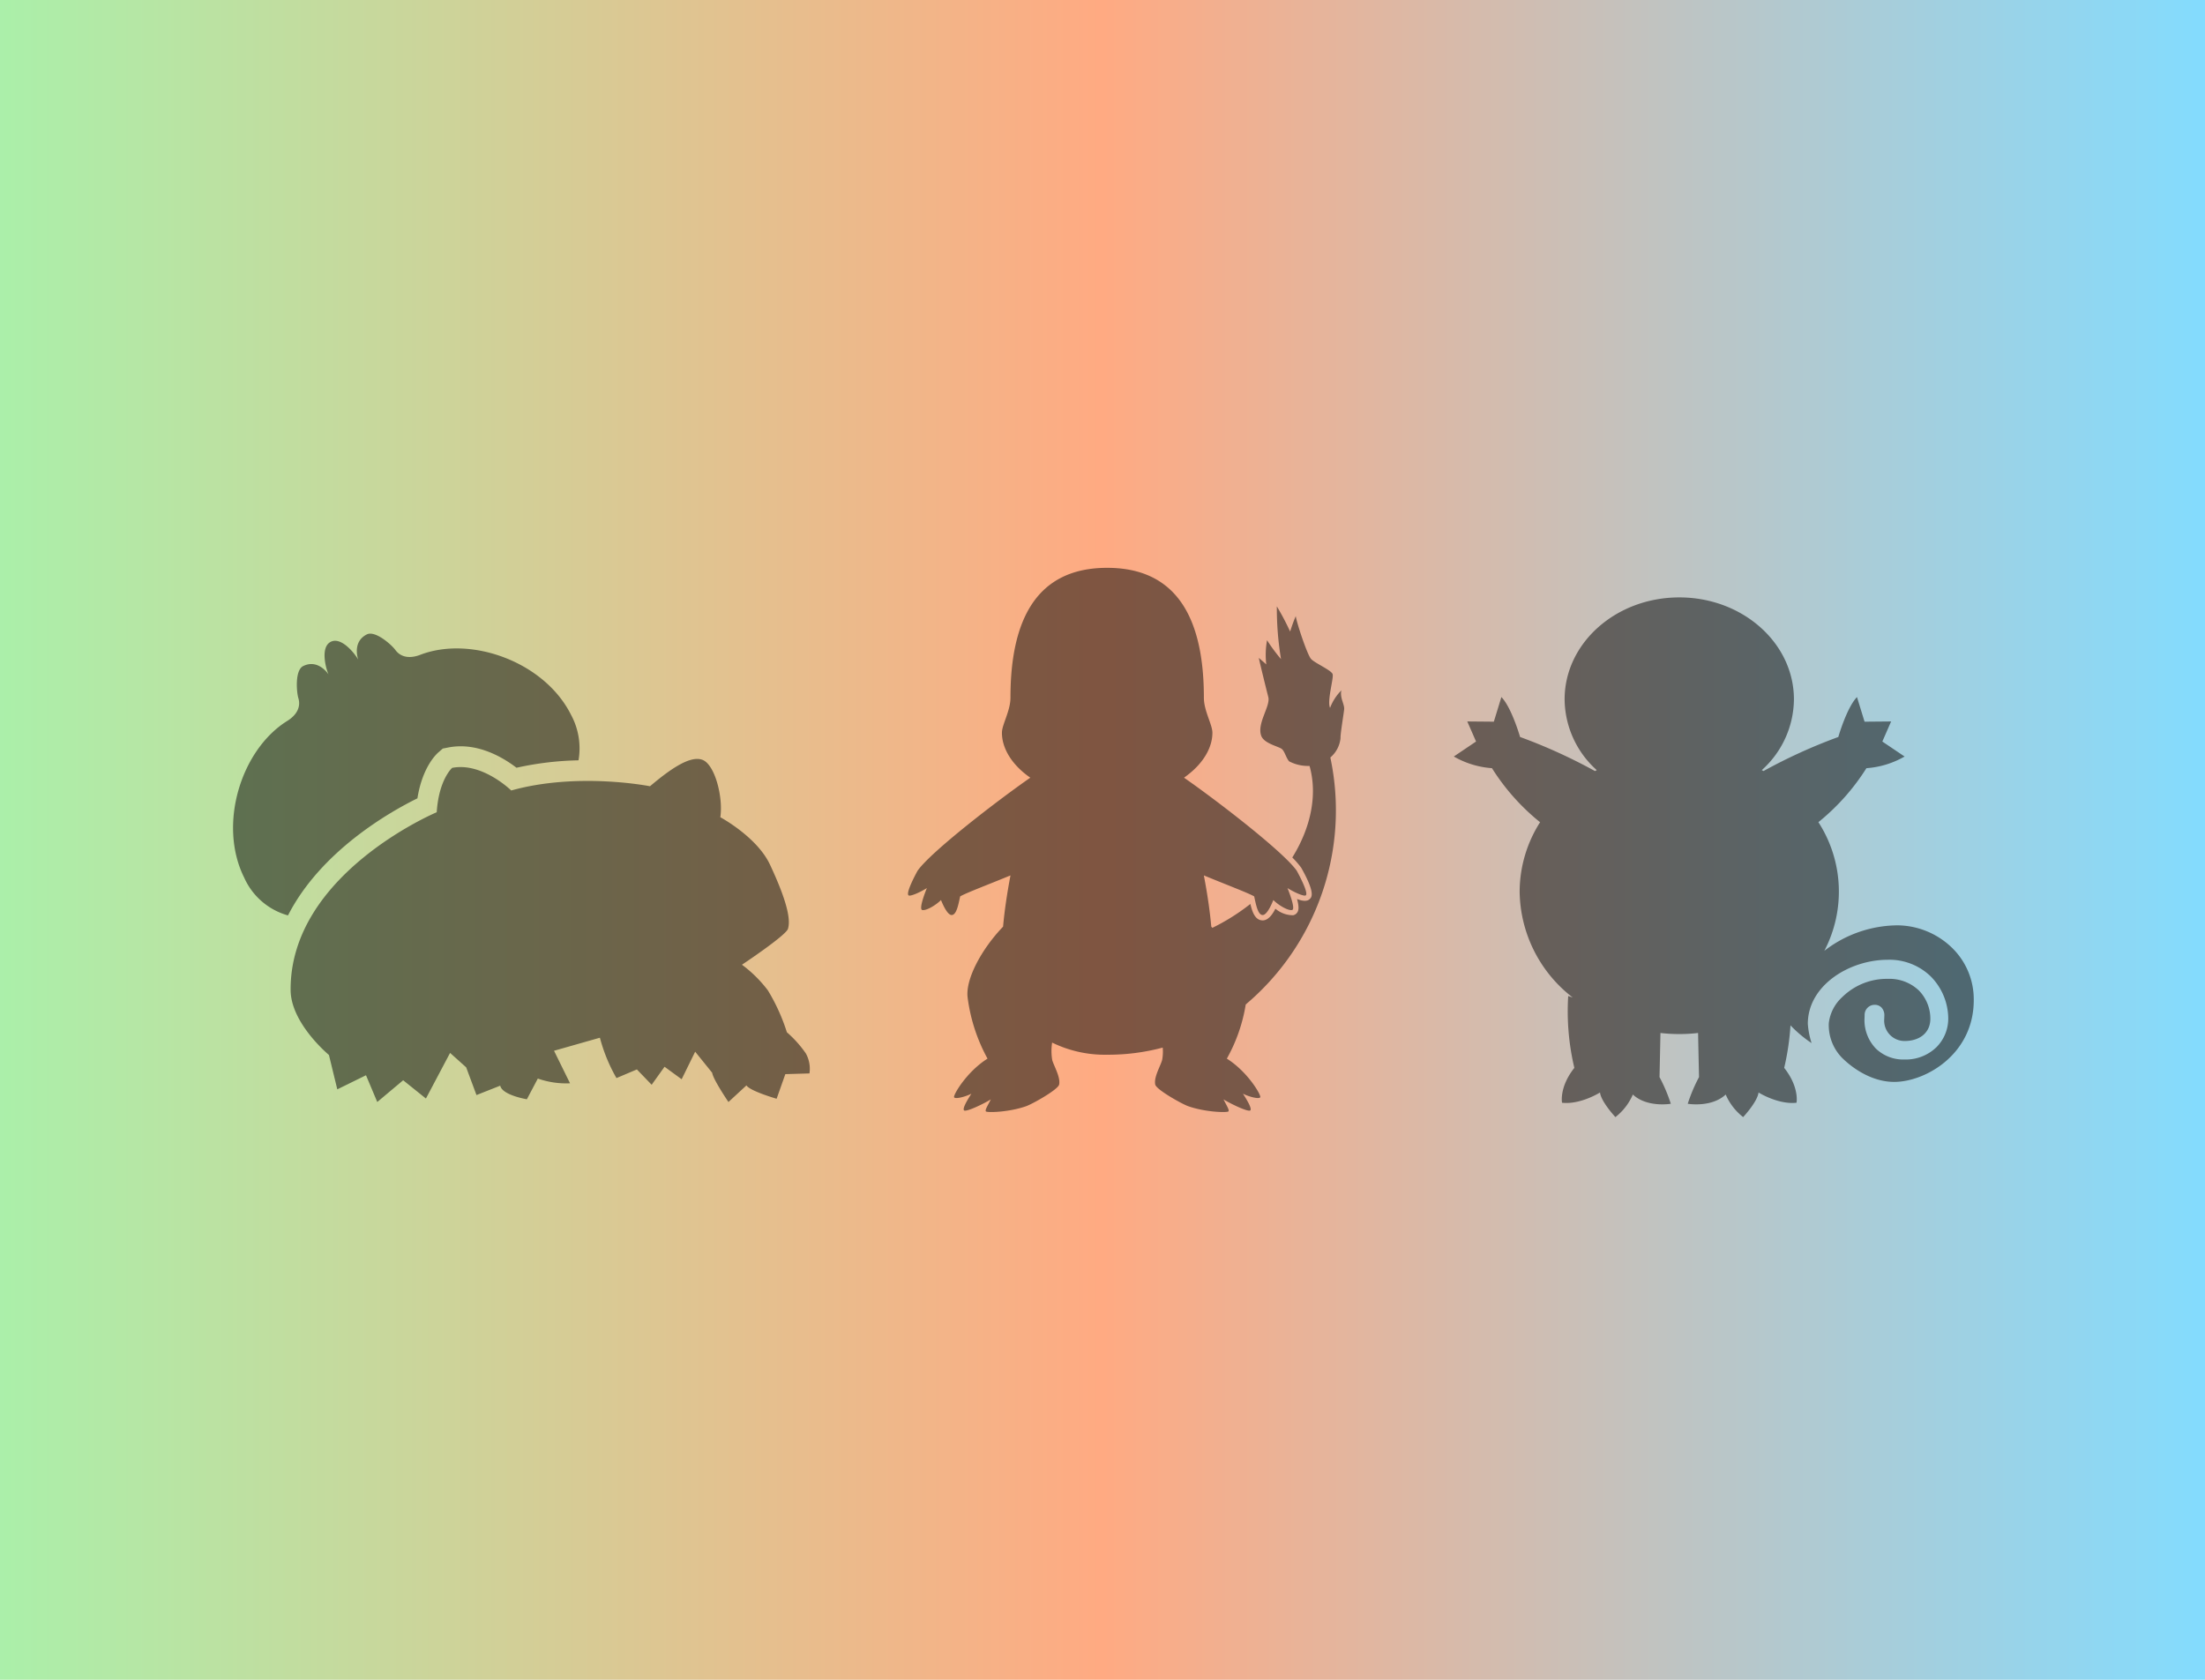
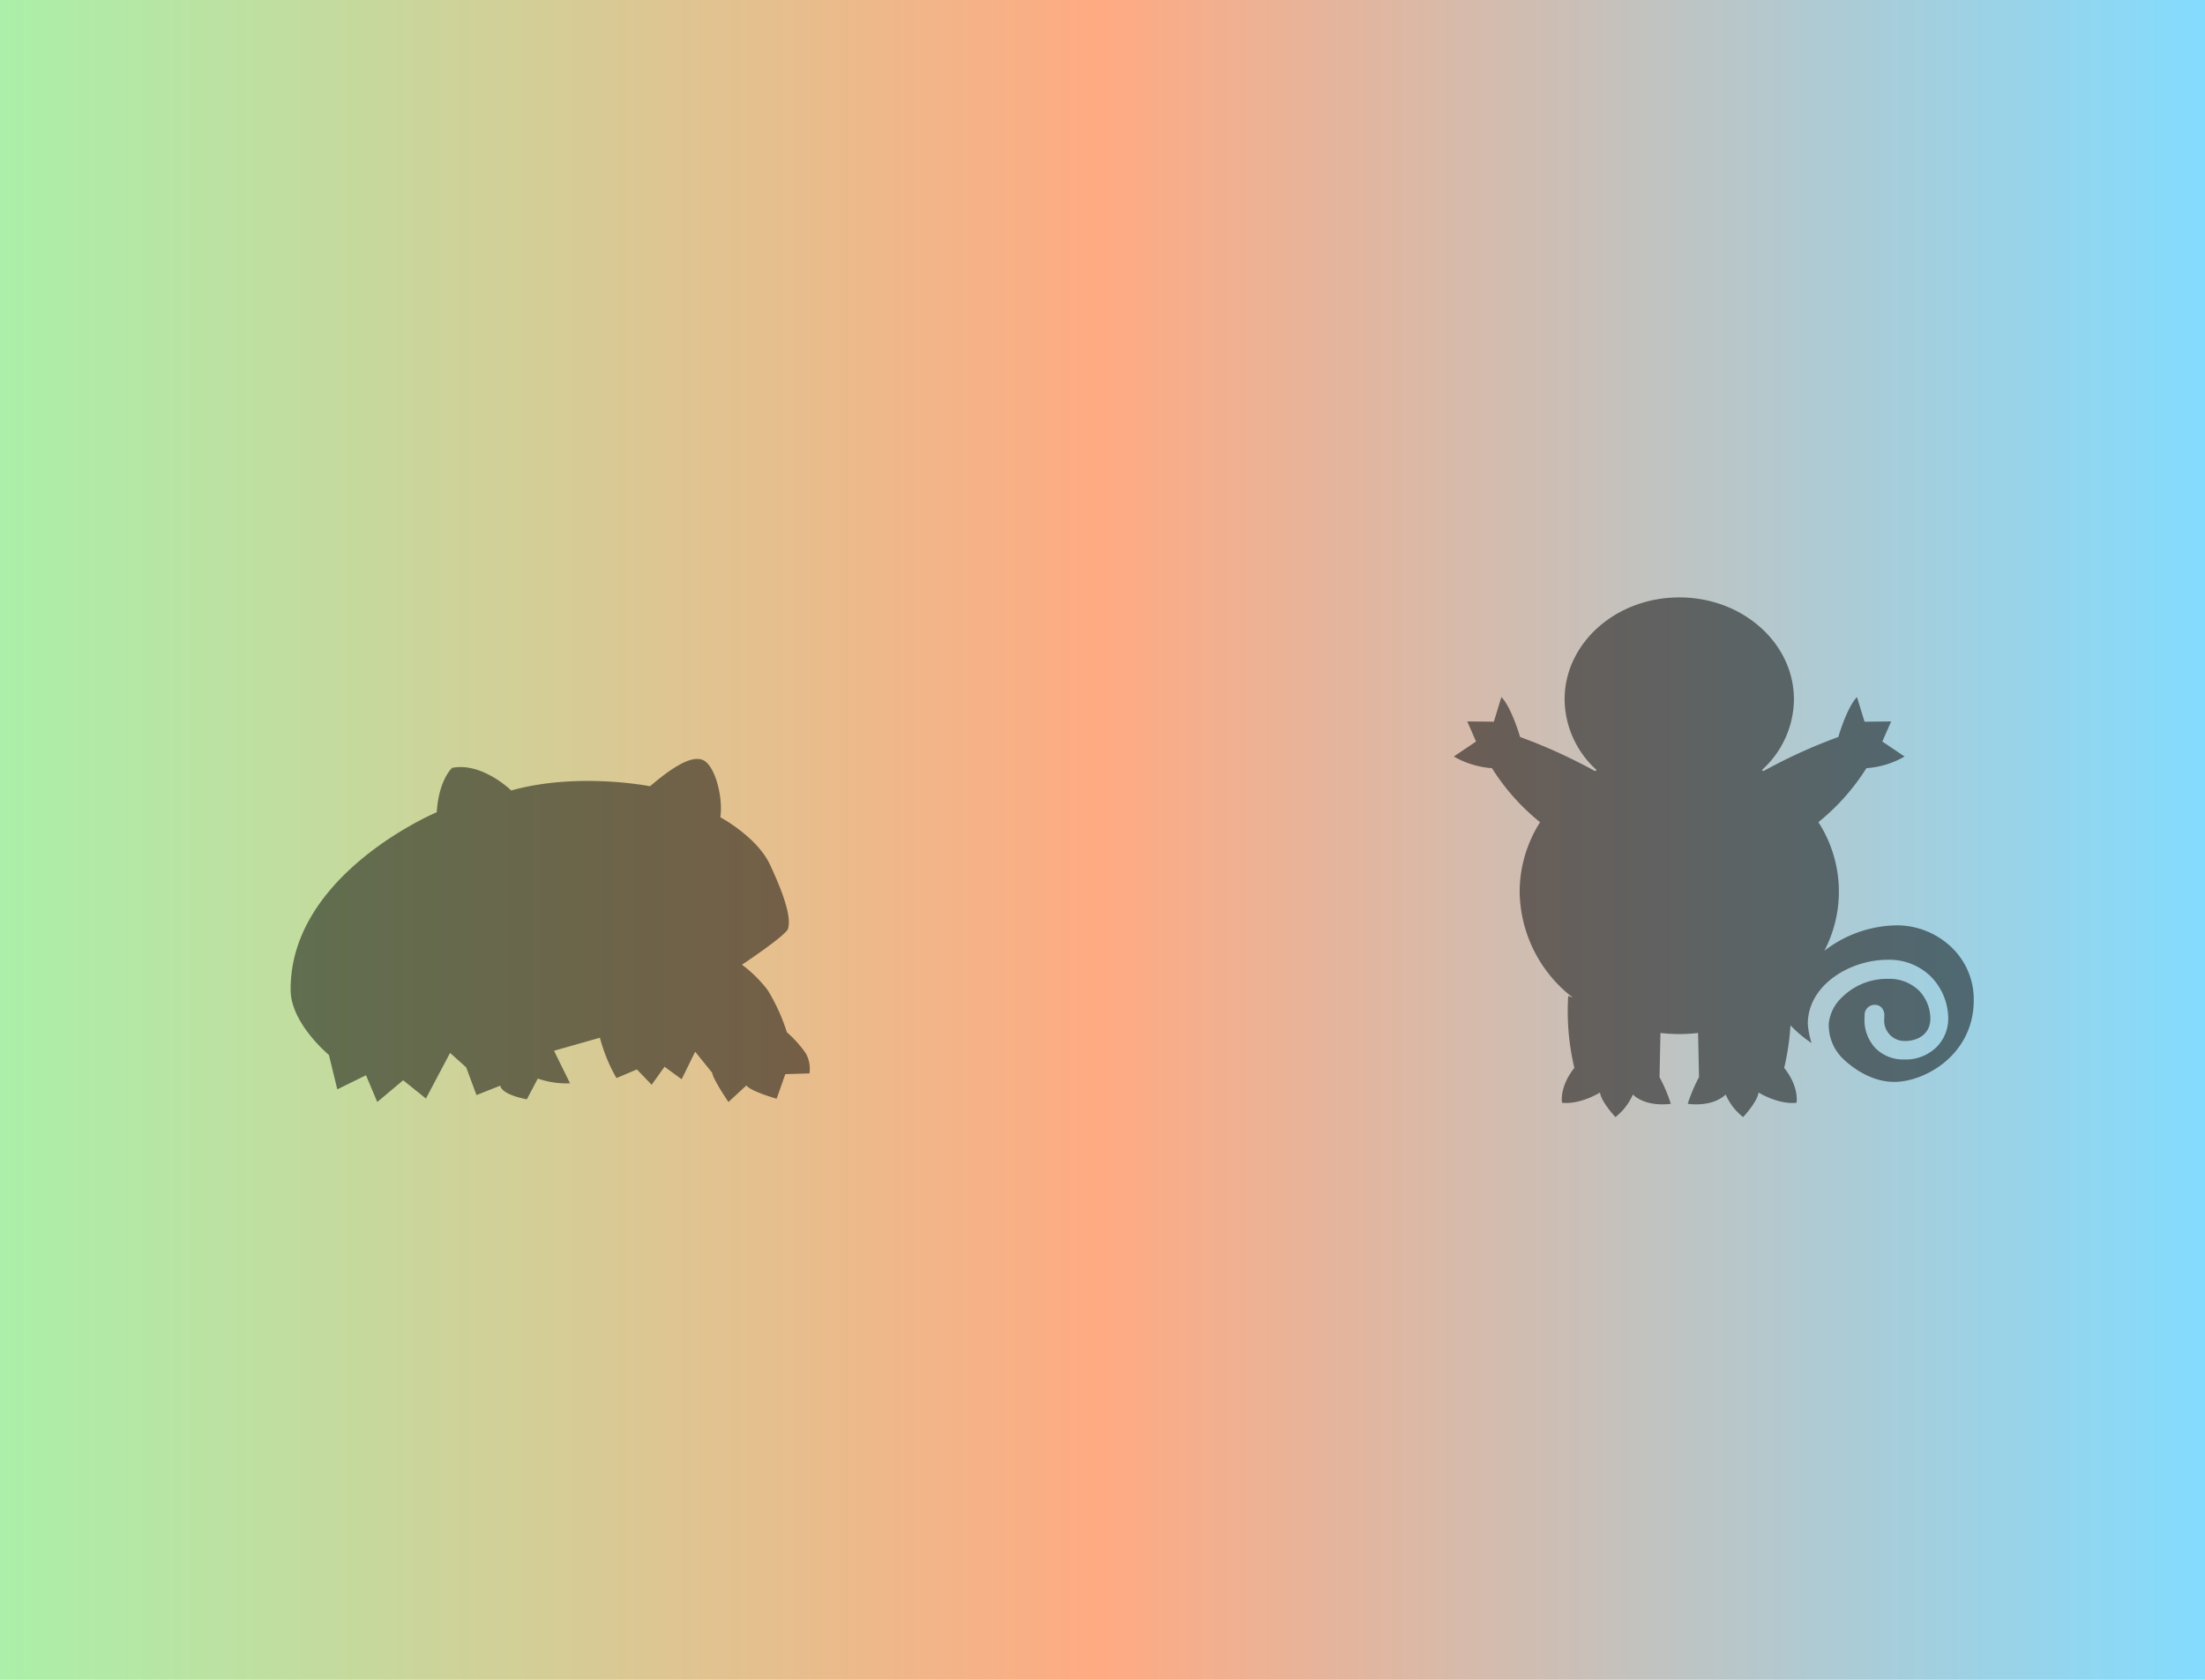
<svg xmlns="http://www.w3.org/2000/svg" width="336" height="256" viewBox="0 0 336 256">
  <defs>
    <linearGradient id="a" y1="0.5" x2="1" y2="0.5" gradientUnits="objectBoundingBox">
      <stop offset="0" stop-color="#aaf0aa" />
      <stop offset="0.5" stop-color="#ffaa82" />
      <stop offset="1" stop-color="#82dcff" />
    </linearGradient>
  </defs>
  <rect width="336" height="256" transform="translate(0)" fill="url(#a)" />
  <path d="M122.789,160.532a17.345,17.345,0,0,0-2.886-3.217,29.07,29.07,0,0,0-2.9-6.392,19.608,19.608,0,0,0-3.942-3.9s6.714-4.46,7.012-5.475.346-3.2-2.749-9.791c-1.988-4.228-7.56-7.209-7.56-7.209.455-3.051-.82-8-2.7-8.739s-4.95,1.421-8.018,4.016c0,0-10.95-2.195-21.144.644,0,0-4.427-4.343-9-3.446,0,0-2.026,1.748-2.354,6.763,0,0-22.369,9.382-22.263,27.1.031,5.086,5.839,9.892,5.839,9.892l1.274,5.238,4.373-2.149,1.717,4.078,3.946-3.314,3.469,2.783,3.679-6.951,2.455,2.2,1.57,4.224,3.622-1.434c.283,1.456,4.057,2.074,4.057,2.074l1.667-3.156a13.026,13.026,0,0,0,4.908.723l-2.438-4.958,6.99-1.988a25.247,25.247,0,0,0,2.525,6.151l3.11-1.318,2.252,2.336,1.963-2.745,2.606,1.907,2.061-4.2,2.594,3.214c.14,1.02,2.478,4.452,2.478,4.452l2.74-2.528c.575.877,4.6,2.033,4.6,2.033l1.326-3.751,3.679-.109A4.819,4.819,0,0,0,122.789,160.532Z" fill="rgba(0,0,0,0.5)" />
-   <path d="M63.607,121.666c.737-4.649,2.782-6.651,3.232-7.037l.634-.549.823-.161c4.4-.865,8.362,1.516,10.409,3.085a47.688,47.688,0,0,1,9.45-1.132,10.707,10.707,0,0,0-1.132-6.915C83,100.877,71.775,96.822,64.035,99.794c-1.6.614-2.969.382-3.791-.743-.594-.811-3.072-3-4.339-2.37-2.322,1.155-1.312,3.866-1.312,3.866-.352-.7-2.495-3.578-4.184-2.739s-.687,4.285-.337,4.988c0,0-1.554-2.44-3.878-1.284-1.266.628-1.016,3.927-.727,4.887.4,1.336-.241,2.569-1.7,3.474-7.039,4.377-10.584,15.78-6.565,23.859a10.342,10.342,0,0,0,6.682,5.777C48.921,129.657,59.448,123.712,63.607,121.666Z" fill="rgba(0,0,0,0.5)" />
  <path d="M297.53,144.521a12.086,12.086,0,0,0-8.356-3.5,18.4,18.4,0,0,0-11.18,3.884,19.493,19.493,0,0,0-.906-19.608,33.423,33.423,0,0,0,7.318-8.225,13.6,13.6,0,0,0,5.816-1.778l-3.39-2.285,1.338-3.06-4.048.036-1.153-3.752c-1.563,1.606-2.846,6.084-2.846,6.084a82.024,82.024,0,0,0-11.4,5.191c-.086-.049-.174-.094-.262-.141a14.644,14.644,0,0,0,4.9-10.778c0-8.584-7.82-15.545-17.468-15.545S238.417,98,238.417,106.589a14.645,14.645,0,0,0,4.9,10.778l-.27.144a81.875,81.875,0,0,0-11.416-5.195s-1.283-4.478-2.847-6.084l-1.152,3.753-4.048-.037,1.339,3.06-3.39,2.284a13.609,13.609,0,0,0,5.815,1.779,33.4,33.4,0,0,0,7.331,8.236,19.78,19.78,0,0,0-3.114,10.6,20.67,20.67,0,0,0,8.086,16.112l-.687-.223a37.417,37.417,0,0,0,.937,10.947c-2.344,2.968-1.875,5.316-1.875,5.316,2.814.313,5.786-1.565,5.786-1.565.154,1.408,2.345,3.752,2.345,3.752a8.708,8.708,0,0,0,2.657-3.439c2.19,2.032,5.786,1.407,5.786,1.407a24.814,24.814,0,0,0-1.721-4.065s.1-4.507.142-6.723a25.159,25.159,0,0,0,5.736,0c.039,2.215.142,6.723.142,6.723a24.755,24.755,0,0,0-1.72,4.065s3.6.625,5.786-1.407a8.7,8.7,0,0,0,2.658,3.439s2.188-2.344,2.344-3.752c0,0,2.972,1.876,5.787,1.563,0,0,.469-2.346-1.877-5.314a39.182,39.182,0,0,0,.96-6.476,19.079,19.079,0,0,0,3.212,2.7,12.623,12.623,0,0,1-.571-2.938c0-5.838,6.307-9.761,12.2-9.761a9.027,9.027,0,0,1,6.547,2.556,9.2,9.2,0,0,1,2.651,6.361,6.169,6.169,0,0,1-1.791,4.4,6.708,6.708,0,0,1-4.874,1.883,6,6,0,0,1-4.361-1.662,6.242,6.242,0,0,1-1.741-4.345c0-.042,0-.11.008-.24.007-.178.016-.421.016-.587a1.526,1.526,0,0,1,1.534-1.5,1.407,1.407,0,0,1,1.022.4,1.668,1.668,0,0,1,.452,1.144c0,.176-.007.318-.013.432,0,.094-.012.176-.01.249a3.1,3.1,0,0,0,3.093,3.289c2.391,0,3.937-1.327,3.937-3.376a6.142,6.142,0,0,0-1.753-4.327,6.5,6.5,0,0,0-4.717-1.768,9.687,9.687,0,0,0-6.95,2.775,6.356,6.356,0,0,0-2.053,3.977,7.123,7.123,0,0,0,1.99,5.253c1.655,1.656,4.605,3.7,7.968,3.7,4.8,0,12.129-4.232,12.129-12.448A10.943,10.943,0,0,0,297.53,144.521Z" fill="rgba(0,0,0,0.5)" />
-   <path d="M204.823,108.113c.082-.763-.686-1.769-.423-2.9a7.522,7.522,0,0,0-1.721,2.666c-.5-1.029.586-4.55.386-5.147s-2.7-1.669-3.283-2.305-2.237-5.633-2.33-6.534a22.026,22.026,0,0,0-.858,2.359,39.544,39.544,0,0,0-2.027-3.84,47.311,47.311,0,0,0,.637,8.037,25.784,25.784,0,0,1-2.131-2.879,12.5,12.5,0,0,0-.115,3.69c-.309-.292-.656-.572-1.139-1,.18.879,1.088,4.583,1.447,5.972s-1.789,4.029-1.068,5.927c.451,1.186,2.734,1.612,3.16,2.013s.619,1.324,1.079,1.854a6.2,6.2,0,0,0,3.113.7c1.236,4.383.214,9.385-2.629,13.956a13.171,13.171,0,0,1,1.346,1.543l.046.072c2.209,3.962,1.563,4.481,1.178,4.789-.4.321-1.093.218-1.845-.074.384,1.4.168,1.8.081,1.963a.994.994,0,0,1-.68.51,4.15,4.15,0,0,1-2.7-1c-.478.952-1.126,1.783-1.933,1.783-1.149,0-1.589-1.267-1.88-2.508a32.187,32.187,0,0,1-5.789,3.642c-.056-.06-.112-.122-.169-.181-.19-2.153-.526-4.494-.954-6.855q-.086-.477-.178-.955c3.2,1.331,6.8,2.684,7.669,3.2.255,1.142.538,2.839,1.3,2.839s1.617-2.286,1.617-2.286c.76.763,2.218,1.649,2.855,1.523s-.7-3.345-.7-3.345c1.172.729,2.551,1.3,2.789,1.11.5-.4-1.379-3.758-1.379-3.758-2.022-2.871-11.985-10.566-17.172-14.175.24-.165.457-.339.677-.512,2.352-1.849,3.648-4.147,3.648-6.34,0-1.243-1.3-3.32-1.3-5.345,0-11.756-3.9-19.785-14.739-19.785s-14.734,8.029-14.734,19.785c0,2.025-1.3,4.1-1.3,5.345,0,2.4,1.536,4.927,4.324,6.851-5.187,3.61-15.151,11.305-17.174,14.176,0,0-1.873,3.361-1.38,3.758.238.191,1.618-.381,2.793-1.11,0,0-1.335,3.219-.7,3.345s2.092-.76,2.855-1.523c0,0,.855,2.286,1.618,2.286s1.045-1.7,1.3-2.839c.868-.52,4.466-1.873,7.668-3.2-.511,2.682-.915,5.368-1.13,7.81-3.26,3.394-5.763,8.014-5.4,10.806a26.332,26.332,0,0,0,3.031,9.308c-3.177,1.993-5.255,5.562-5.095,5.885s1.668-.053,2.638-.539c-.485.755-1.4,2.21-1.13,2.532s2.961-.97,4.091-1.668c-.485.967-.914,1.615-.754,1.828s3.48.146,6.135-.788c.947-.333,4.87-2.529,5.027-3.3.233-1.151-.816-2.847-1.054-3.744a8.254,8.254,0,0,1-.013-2.651,18.287,18.287,0,0,0,8.388,1.85c.052,0,.1-.005.151-.005v.005a32.194,32.194,0,0,0,8.312-1.088,6.866,6.866,0,0,1-.088,1.889c-.239.9-1.287,2.593-1.052,3.744.157.774,4.077,2.97,5.025,3.3,2.655.934,5.975,1,6.134.788s-.269-.861-.754-1.828c1.133.7,3.825,1.991,4.094,1.668s-.648-1.777-1.133-2.532c.97.486,2.479.864,2.638.539s-1.917-3.892-5.094-5.885a25,25,0,0,0,2.88-8.255,38.722,38.722,0,0,0,12.893-37.64,4.434,4.434,0,0,0,1.552-2.962C204.229,111.926,204.742,108.876,204.823,108.113Z" fill="rgba(0,0,0,0.5)" />
</svg>